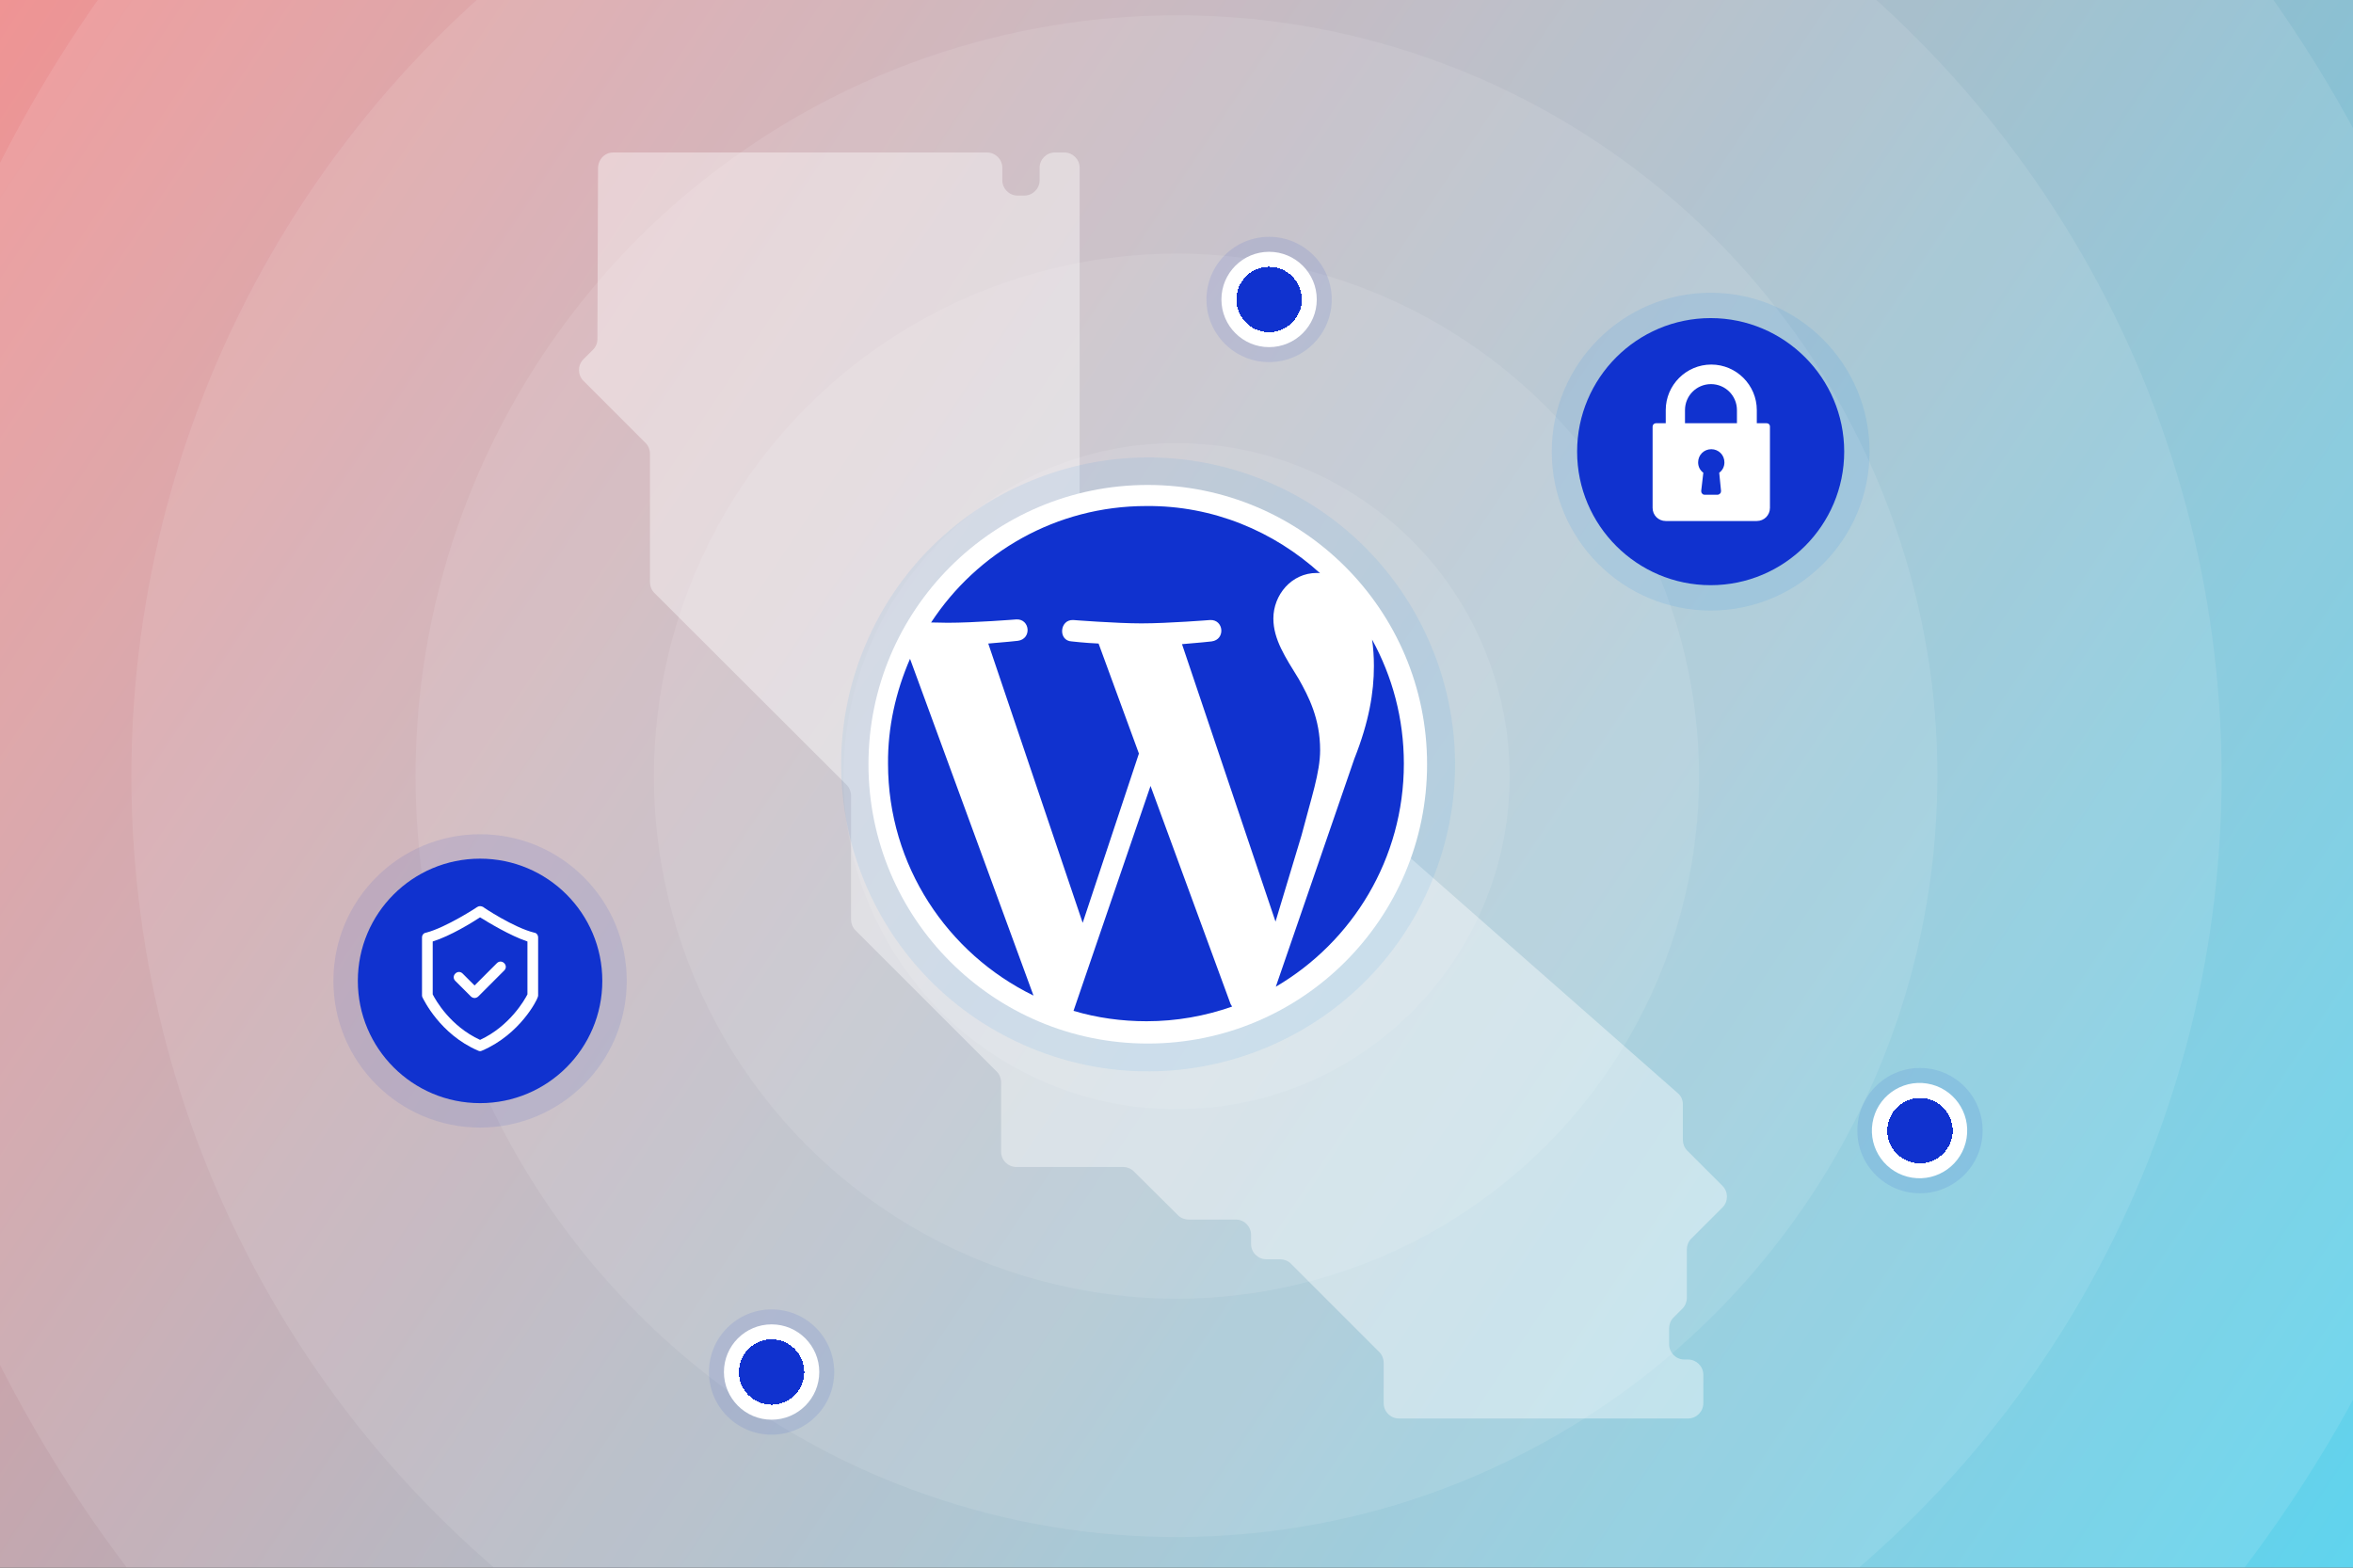
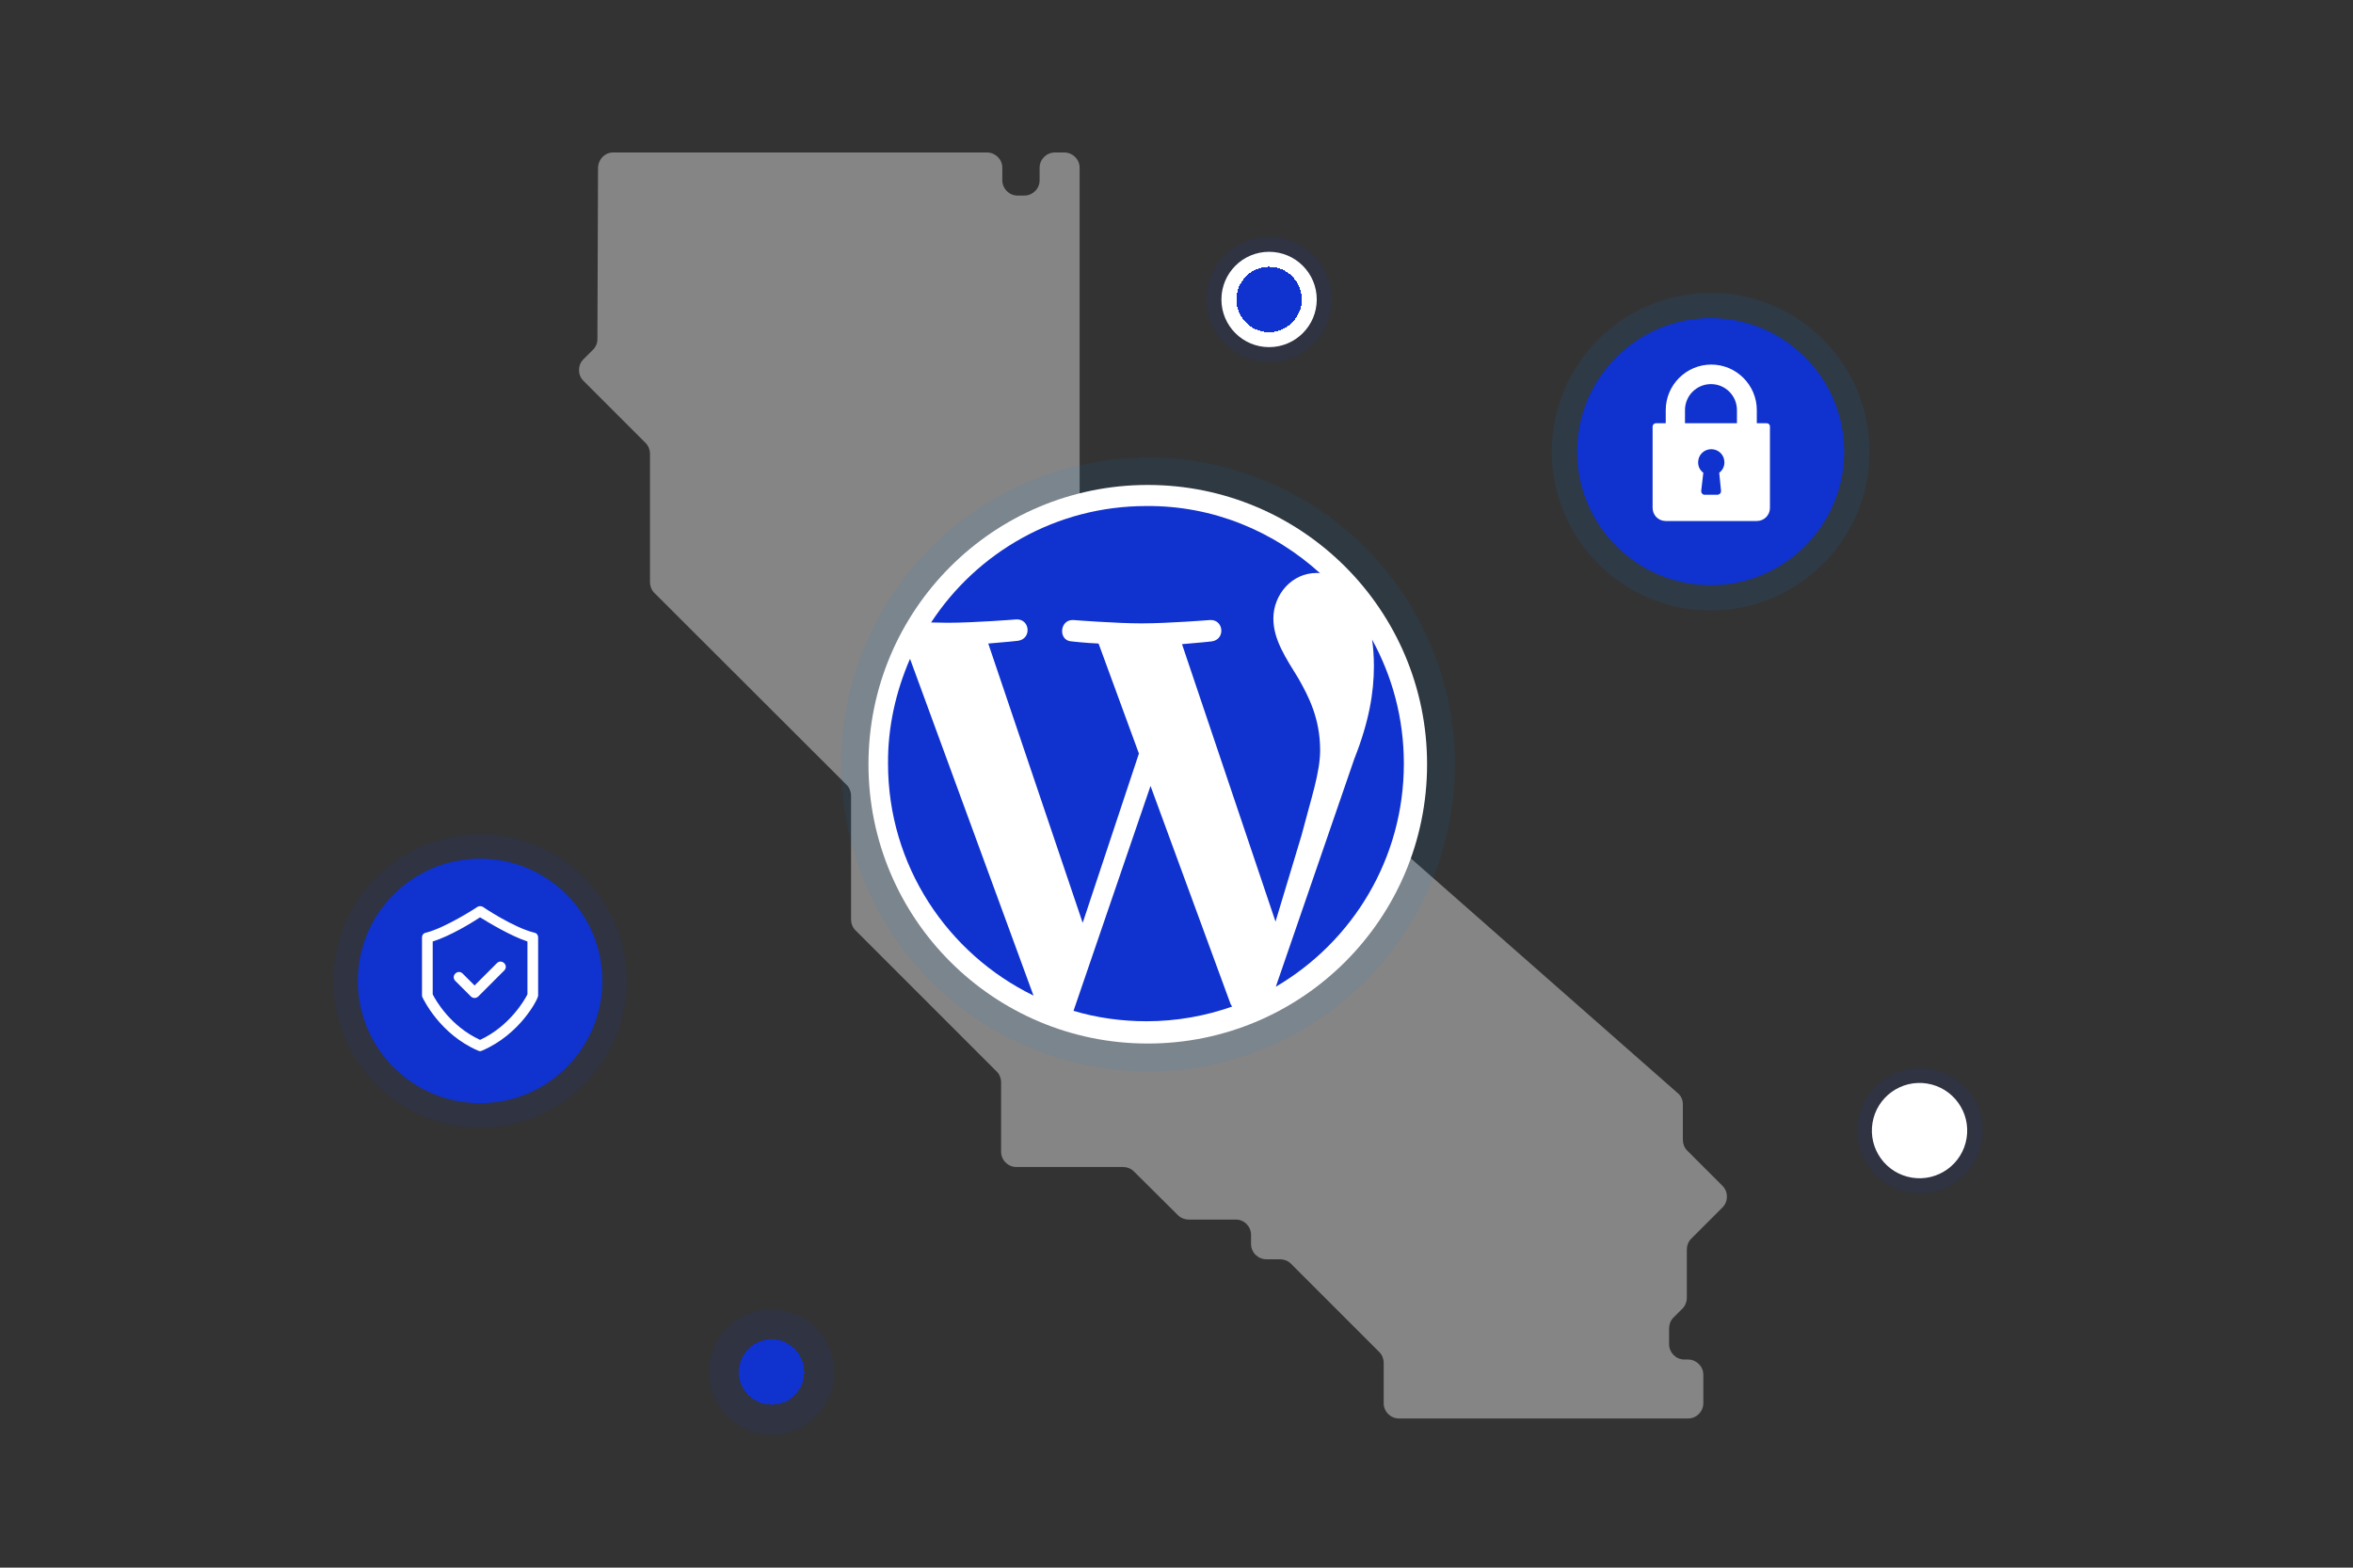
<svg xmlns="http://www.w3.org/2000/svg" xmlns:xlink="http://www.w3.org/1999/xlink" version="1.1" id="Layer_1" x="0px" y="0px" width="770px" height="513px" viewBox="0 0 770 513" style="enable-background:new 0 0 770 513;" xml:space="preserve">
  <rect x="0" y="0" width="770" height="513" fill="#333333" stroke="none" />
  <style type="text/css">
	.st0{clip-path:url(#SVGID_00000075841601196166038670000003893684624642073021_);fill:none;}
	
		.st1{clip-path:url(#SVGID_00000075841601196166038670000003893684624642073021_);fill:url(#SVGID_00000154389770251636011990000010785054191730685577_);}
	.st2{opacity:0.1;clip-path:url(#SVGID_00000075841601196166038670000003893684624642073021_);}
	.st3{fill:#FFFFFF;}
	.st4{opacity:0.4;fill:#FFFFFF;}
	.st5{opacity:8.000000e-02;fill:#007EE7;enable-background:new    ;}
	.st6{fill:#FFFFFF;enable-background:new    ;}
	.st7{fill:#1032CF;}
	.st8{opacity:0.1;fill:#007EE7;enable-background:new    ;}
	.st9{opacity:0.1;fill:#1032CF;enable-background:new    ;}
</style>
  <g>
    <defs>
-       <rect id="SVGID_1_" width="770" height="513" />
-     </defs>
+       </defs>
    <clipPath id="SVGID_00000131361511440937898620000015102091903350621316_">
      <use xlink:href="#SVGID_1_" style="overflow:visible;" />
    </clipPath>
    <rect style="clip-path:url(#SVGID_00000131361511440937898620000015102091903350621316_);fill:none;" width="770" height="513" />
    <linearGradient id="SVGID_00000103978675811051724590000010774979565704216990_" gradientUnits="userSpaceOnUse" x1="4.438870e-06" y1="566" x2="770" y2="1079" gradientTransform="matrix(1 0 0 1 0 -566)">
      <stop offset="0" style="stop-color:#EF9494" />
      <stop offset="1" style="stop-color:#60D4EE" />
    </linearGradient>
    <rect style="clip-path:url(#SVGID_00000131361511440937898620000015102091903350621316_);fill:url(#SVGID_00000103978675811051724590000010774979565704216990_);" width="770" height="513" />
    <rect style="clip-path:url(#SVGID_00000131361511440937898620000015102091903350621316_);fill:none;" width="770" height="513" />
    <g style="opacity:0.1;clip-path:url(#SVGID_00000131361511440937898620000015102091903350621316_);">
      <circle class="st3" cx="385" cy="254" r="109" />
    </g>
    <rect style="clip-path:url(#SVGID_00000131361511440937898620000015102091903350621316_);fill:none;" width="770" height="513" />
    <g style="opacity:0.1;clip-path:url(#SVGID_00000131361511440937898620000015102091903350621316_);">
      <circle class="st3" cx="385" cy="254" r="171" />
    </g>
    <rect style="clip-path:url(#SVGID_00000131361511440937898620000015102091903350621316_);fill:none;" width="770" height="513" />
    <g style="opacity:0.1;clip-path:url(#SVGID_00000131361511440937898620000015102091903350621316_);">
      <circle class="st3" cx="385" cy="254" r="249" />
    </g>
    <rect style="clip-path:url(#SVGID_00000131361511440937898620000015102091903350621316_);fill:none;" width="770" height="513" />
    <g style="opacity:0.1;clip-path:url(#SVGID_00000131361511440937898620000015102091903350621316_);">
      <circle class="st3" cx="385" cy="254" r="342" />
    </g>
    <rect style="clip-path:url(#SVGID_00000131361511440937898620000015102091903350621316_);fill:none;" width="770" height="513" />
    <g style="opacity:0.1;clip-path:url(#SVGID_00000131361511440937898620000015102091903350621316_);">
      <circle class="st3" cx="388" cy="250" r="435" />
    </g>
    <rect style="clip-path:url(#SVGID_00000131361511440937898620000015102091903350621316_);fill:none;" width="770" height="513" />
    <rect style="clip-path:url(#SVGID_00000131361511440937898620000015102091903350621316_);fill:none;" width="770" height="513" />
    <rect style="clip-path:url(#SVGID_00000131361511440937898620000015102091903350621316_);fill:none;" width="770" height="513" />
    <rect style="clip-path:url(#SVGID_00000131361511440937898620000015102091903350621316_);fill:none;" width="770" height="513" />
    <rect style="clip-path:url(#SVGID_00000131361511440937898620000015102091903350621316_);fill:none;" width="770" height="513" />
    <rect style="clip-path:url(#SVGID_00000131361511440937898620000015102091903350621316_);fill:none;" width="770" height="513" />
    <rect style="clip-path:url(#SVGID_00000131361511440937898620000015102091903350621316_);fill:none;" width="770" height="513" />
    <rect style="clip-path:url(#SVGID_00000131361511440937898620000015102091903350621316_);fill:none;" width="770" height="513" />
    <rect style="clip-path:url(#SVGID_00000131361511440937898620000015102091903350621316_);fill:none;" width="770" height="513" />
    <rect style="clip-path:url(#SVGID_00000131361511440937898620000015102091903350621316_);fill:none;" width="770" height="513" />
    <rect style="clip-path:url(#SVGID_00000131361511440937898620000015102091903350621316_);fill:none;" width="770" height="513" />
    <rect style="clip-path:url(#SVGID_00000131361511440937898620000015102091903350621316_);fill:none;" width="770" height="513" />
    <rect style="clip-path:url(#SVGID_00000131361511440937898620000015102091903350621316_);fill:none;" width="770" height="513" />
    <rect style="clip-path:url(#SVGID_00000131361511440937898620000015102091903350621316_);fill:none;" width="770" height="513" />
    <rect style="clip-path:url(#SVGID_00000131361511440937898620000015102091903350621316_);fill:none;" width="770" height="513" />
    <rect style="clip-path:url(#SVGID_00000131361511440937898620000015102091903350621316_);fill:none;" width="770" height="513" />
    <rect style="clip-path:url(#SVGID_00000131361511440937898620000015102091903350621316_);fill:none;" width="770" height="513" />
    <rect style="clip-path:url(#SVGID_00000131361511440937898620000015102091903350621316_);fill:none;" width="770" height="513" />
    <rect style="clip-path:url(#SVGID_00000131361511440937898620000015102091903350621316_);fill:none;" width="770" height="513" />
    <rect style="clip-path:url(#SVGID_00000131361511440937898620000015102091903350621316_);fill:none;" width="770" height="513" />
    <rect style="clip-path:url(#SVGID_00000131361511440937898620000015102091903350621316_);fill:none;" width="770" height="513" />
    <rect style="clip-path:url(#SVGID_00000131361511440937898620000015102091903350621316_);fill:none;" width="770" height="513" />
    <rect style="clip-path:url(#SVGID_00000131361511440937898620000015102091903350621316_);fill:none;" width="770" height="513" />
-     <rect style="clip-path:url(#SVGID_00000131361511440937898620000015102091903350621316_);fill:none;" width="770" height="513" />
  </g>
  <path class="st4" d="M200.6,49.9h122.4c2.7,0,5,2.2,5,5V59c0,2.7,2.2,5,5,5h2.2c2.7,0,5-2.2,5-5v-4.1c0-2.7,2.2-5,5-5h3.1  c2.7,0,5,2.2,5,5v110.9c0,2.7-2.2,5-5,5c-2.7,0-5,2.2-5,5v4.8c0,2.7,2.2,5,5,5h3.1c1.2,0,2.4,0.5,3.3,1.2l194.3,170.9  c1.1,0.9,1.7,2.2,1.7,3.7v11.6c0,1.3,0.5,2.6,1.4,3.5l11.6,11.6c1.9,1.9,1.9,5.1,0,7l-10.3,10.3c-0.9,0.9-1.4,2.2-1.4,3.5v15.8  c0,1.3-0.5,2.6-1.4,3.5l-3,3c-0.9,0.9-1.4,2.2-1.4,3.5v5.2c0,2.7,2.2,5,5,5h1.2c2.7,0,5,2.2,5,5v9.3c0,2.7-2.2,5-5,5h-94.6  c-2.7,0-5-2.2-5-5V446c0-1.3-0.5-2.6-1.4-3.5l-29-29c-0.9-0.9-2.2-1.4-3.5-1.4h-4.5c-2.7,0-5-2.2-5-5v-3c0-2.7-2.2-5-5-5H389  c-1.3,0-2.6-0.5-3.5-1.4L371,383.3c-0.9-0.9-2.2-1.4-3.5-1.4h-34.9c-2.7,0-5-2.2-5-5v-22.7c0-1.3-0.5-2.6-1.4-3.5l-46.3-46.3  c-0.9-0.9-1.4-2.2-1.4-3.5v-40.5c0-1.3-0.5-2.6-1.4-3.5l-63-62.9c-0.9-0.9-1.4-2.2-1.4-3.5v-42c0-1.3-0.5-2.6-1.4-3.5l-20.4-20.4  c-1.9-1.9-1.9-5.1,0-7l3.2-3.2c0.9-0.9,1.4-2.1,1.4-3.4l0.2-55.9C195.7,52.2,197.9,49.9,200.6,49.9L200.6,49.9z" />
  <g>
    <ellipse transform="matrix(0.383 -0.924 0.924 0.383 0.754 501.419)" class="st5" cx="375.6" cy="250.1" rx="100.4" ry="100.4" />
    <circle class="st6" cx="375.6" cy="250.1" r="91.4" />
    <path class="st7" d="M290.6,249.9c0,33.4,19.5,62.2,47.6,75.9l-40.4-110.2C293.1,226.4,290.5,238.1,290.6,249.9z M432,245.5   c0-10.4-3.8-17.6-7-23.3c-4.3-7-8.3-12.9-8.3-19.8c0-7.7,5.9-14.9,14.2-14.9c0.4,0,0.7,0,1.1,0.1c-15.1-13.7-35-22.2-56.9-22   c-29.5,0-55.4,15.2-70.4,38.1c2,0,3.8,0.1,5.4,0.1c8.8,0,22.5-1.1,22.5-1.1c4.5-0.2,5.1,6.4,0.5,7c0,0-4.5,0.5-9.7,0.9l30.9,91.4   l18.4-55.4l-13.2-36c-4.5-0.2-8.8-0.7-8.8-0.7c-4.5-0.2-4-7.2,0.5-7c0,0,14,1.1,22.3,1.1c8.8,0,22.5-1.1,22.5-1.1   c4.5-0.2,5.1,6.4,0.5,7c0,0-4.5,0.5-9.7,0.9l30.6,90.8l8.5-28.2C429.1,261.1,432,252.8,432,245.5z M376.5,257.2l-25.2,73.6   c7.7,2.3,15.8,3.4,23.9,3.4c9.8,0,19.2-1.7,28-4.8c-0.2-0.4-0.5-0.7-0.6-1.1L376.5,257.2z M449,209.3c0.4,2.7,0.6,5.6,0.6,8.7   c0,8.6-1.6,18.2-6.4,30.3l-25.7,74.6c25.1-14.7,41.9-41.9,41.9-73C459.4,235.1,455.6,221.3,449,209.3z" />
  </g>
  <g>
    <path class="st8" d="M559.8,199.8c-28.7,0-52-23.3-52-52s23.3-52,52-52c28.7,0,52,23.3,52,52S588.5,199.8,559.8,199.8z" />
    <path class="st7" d="M559.8,104.1L559.8,104.1c24.1,0,43.7,19.6,43.7,43.7l0,0c0,24.1-19.6,43.7-43.7,43.7l0,0   c-24.1,0-43.7-19.6-43.7-43.7l0,0C516.1,123.7,535.7,104.1,559.8,104.1z" />
    <path class="st3" d="M578.1,138.5h-3.2v-4.3c0-8.2-6.7-14.9-14.9-14.9s-14.9,6.7-14.9,14.9v4.3h-3.2c-0.6,0-1.1,0.5-1.1,1.1v26.6   c0,2.4,1.9,4.3,4.3,4.3h29.8c2.4,0,4.3-1.9,4.3-4.3v-26.6C579.2,138.9,578.7,138.5,578.1,138.5z M563.2,160.7   c0,0.3-0.1,0.6-0.3,0.8c-0.2,0.2-0.5,0.4-0.8,0.4h-4.3c-0.3,0-0.6-0.1-0.8-0.4c-0.2-0.2-0.3-0.5-0.3-0.8l0.7-6   c-1.1-0.8-1.7-2-1.7-3.4c0-2.4,1.9-4.3,4.3-4.3c2.4,0,4.3,1.9,4.3,4.3c0,1.4-0.6,2.6-1.7,3.4L563.2,160.7z M568.5,138.5h-17.1v-4.3   c0-4.7,3.8-8.5,8.5-8.5c4.7,0,8.5,3.8,8.5,8.5V138.5z" />
  </g>
  <g>
    <circle class="st9" cx="628.3" cy="370" r="20.5" />
    <ellipse transform="matrix(0.16 -0.987 0.987 0.16 162.435 930.92)" class="st3" cx="628.3" cy="370" rx="15.6" ry="15.6" />
-     <path shape-rendering="crispEdges" class="st7" d="M628.3,359.3L628.3,359.3c5.9,0,10.7,4.8,10.7,10.7l0,0   c0,5.9-4.8,10.7-10.7,10.7l0,0c-5.9,0-10.7-4.8-10.7-10.7l0,0C617.6,364.1,622.4,359.3,628.3,359.3z" />
  </g>
  <g>
    <circle class="st9" cx="252.5" cy="449" r="20.5" />
-     <circle class="st3" cx="252.5" cy="449" r="15.6" />
    <path shape-rendering="crispEdges" class="st7" d="M252.5,438.3L252.5,438.3c5.9,0,10.7,4.8,10.7,10.7l0,0   c0,5.9-4.8,10.7-10.7,10.7l0,0c-5.9,0-10.7-4.8-10.7-10.7l0,0C241.8,443.1,246.6,438.3,252.5,438.3z" />
  </g>
  <g>
    <circle class="st9" cx="415.3" cy="98" r="20.5" />
    <circle class="st3" cx="415.3" cy="98" r="15.6" />
    <path shape-rendering="crispEdges" class="st7" d="M415.3,87.3L415.3,87.3c5.9,0,10.7,4.8,10.7,10.7l0,0c0,5.9-4.8,10.7-10.7,10.7   l0,0c-5.9,0-10.7-4.8-10.7-10.7l0,0C404.6,92.1,409.4,87.3,415.3,87.3z" />
  </g>
  <circle class="st9" cx="157.1" cy="321" r="48" />
  <path class="st7" d="M157.1,281L157.1,281c22.1,0,40,17.9,40,40l0,0c0,22.1-17.9,40-40,40l0,0c-22.1,0-40-17.9-40-40l0,0  C117.1,298.9,135,281,157.1,281z" />
  <g>
-     <path class="st3" d="M138.1,306.8v19c0,0.3,0.1,0.5,0.2,0.7c0.3,0.5,5.6,11.9,18.1,17.3c0.3,0.1,0.4,0.2,0.7,0.2s0.4-0.1,0.7-0.2   c12.5-5.4,18-16.7,18.1-17.3c0.1-0.3,0.2-0.4,0.2-0.7v-19c0-0.8-0.5-1.5-1.3-1.6c-6.6-1.6-16.7-8.3-16.7-8.4   c-0.6-0.3-1.3-0.4-1.9,0c-0.1,0.1-10.2,6.7-16.7,8.4C138.6,305.3,138.1,306,138.1,306.8L138.1,306.8z M141.6,308.1   c5.8-1.8,12.9-6.2,15.5-7.9c2.6,1.6,9.8,6,15.5,7.9v17.3c-0.9,1.8-5.8,10.4-15.5,14.9c-9.8-4.5-14.6-13.1-15.5-14.9V308.1z" />
+     <path class="st3" d="M138.1,306.8v19c0,0.3,0.1,0.5,0.2,0.7c0.3,0.5,5.6,11.9,18.1,17.3c0.3,0.1,0.4,0.2,0.7,0.2s0.4-0.1,0.7-0.2   c12.5-5.4,18-16.7,18.1-17.3c0.1-0.3,0.2-0.4,0.2-0.7v-19c0-0.8-0.5-1.5-1.3-1.6c-6.6-1.6-16.7-8.3-16.7-8.4   c-0.6-0.3-1.3-0.4-1.9,0c-0.1,0.1-10.2,6.7-16.7,8.4C138.6,305.3,138.1,306,138.1,306.8z M141.6,308.1   c5.8-1.8,12.9-6.2,15.5-7.9c2.6,1.6,9.8,6,15.5,7.9v17.3c-0.9,1.8-5.8,10.4-15.5,14.9c-9.8-4.5-14.6-13.1-15.5-14.9V308.1z" />
    <path class="st3" d="M154.1,326.1c0.3,0.3,0.8,0.5,1.2,0.5s0.9-0.2,1.2-0.5l8.5-8.5c0.7-0.7,0.7-1.7,0-2.4s-1.7-0.7-2.4,0l-7.3,7.3   l-3.9-3.9c-0.7-0.7-1.7-0.7-2.4,0c-0.7,0.7-0.7,1.7,0,2.4L154.1,326.1z" />
  </g>
</svg>